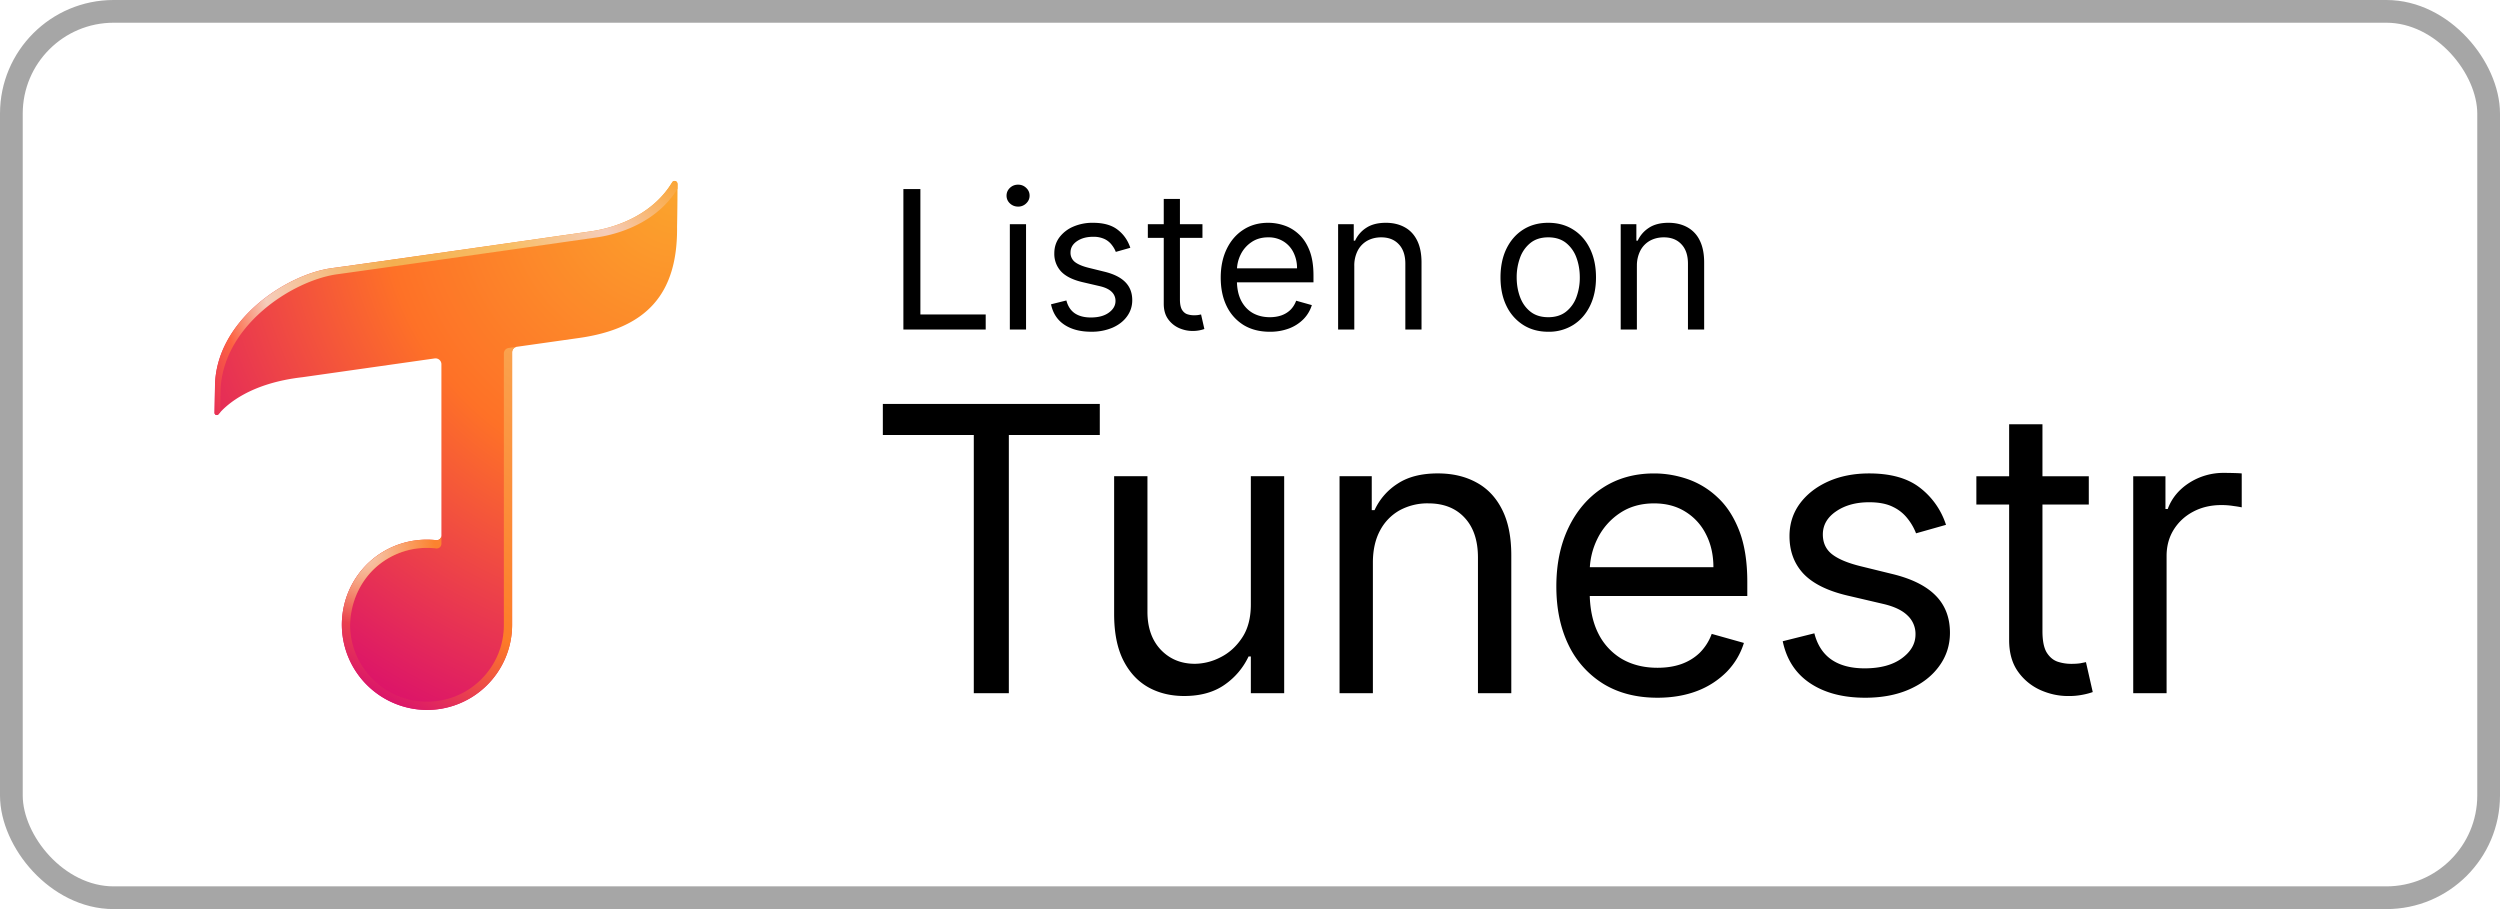
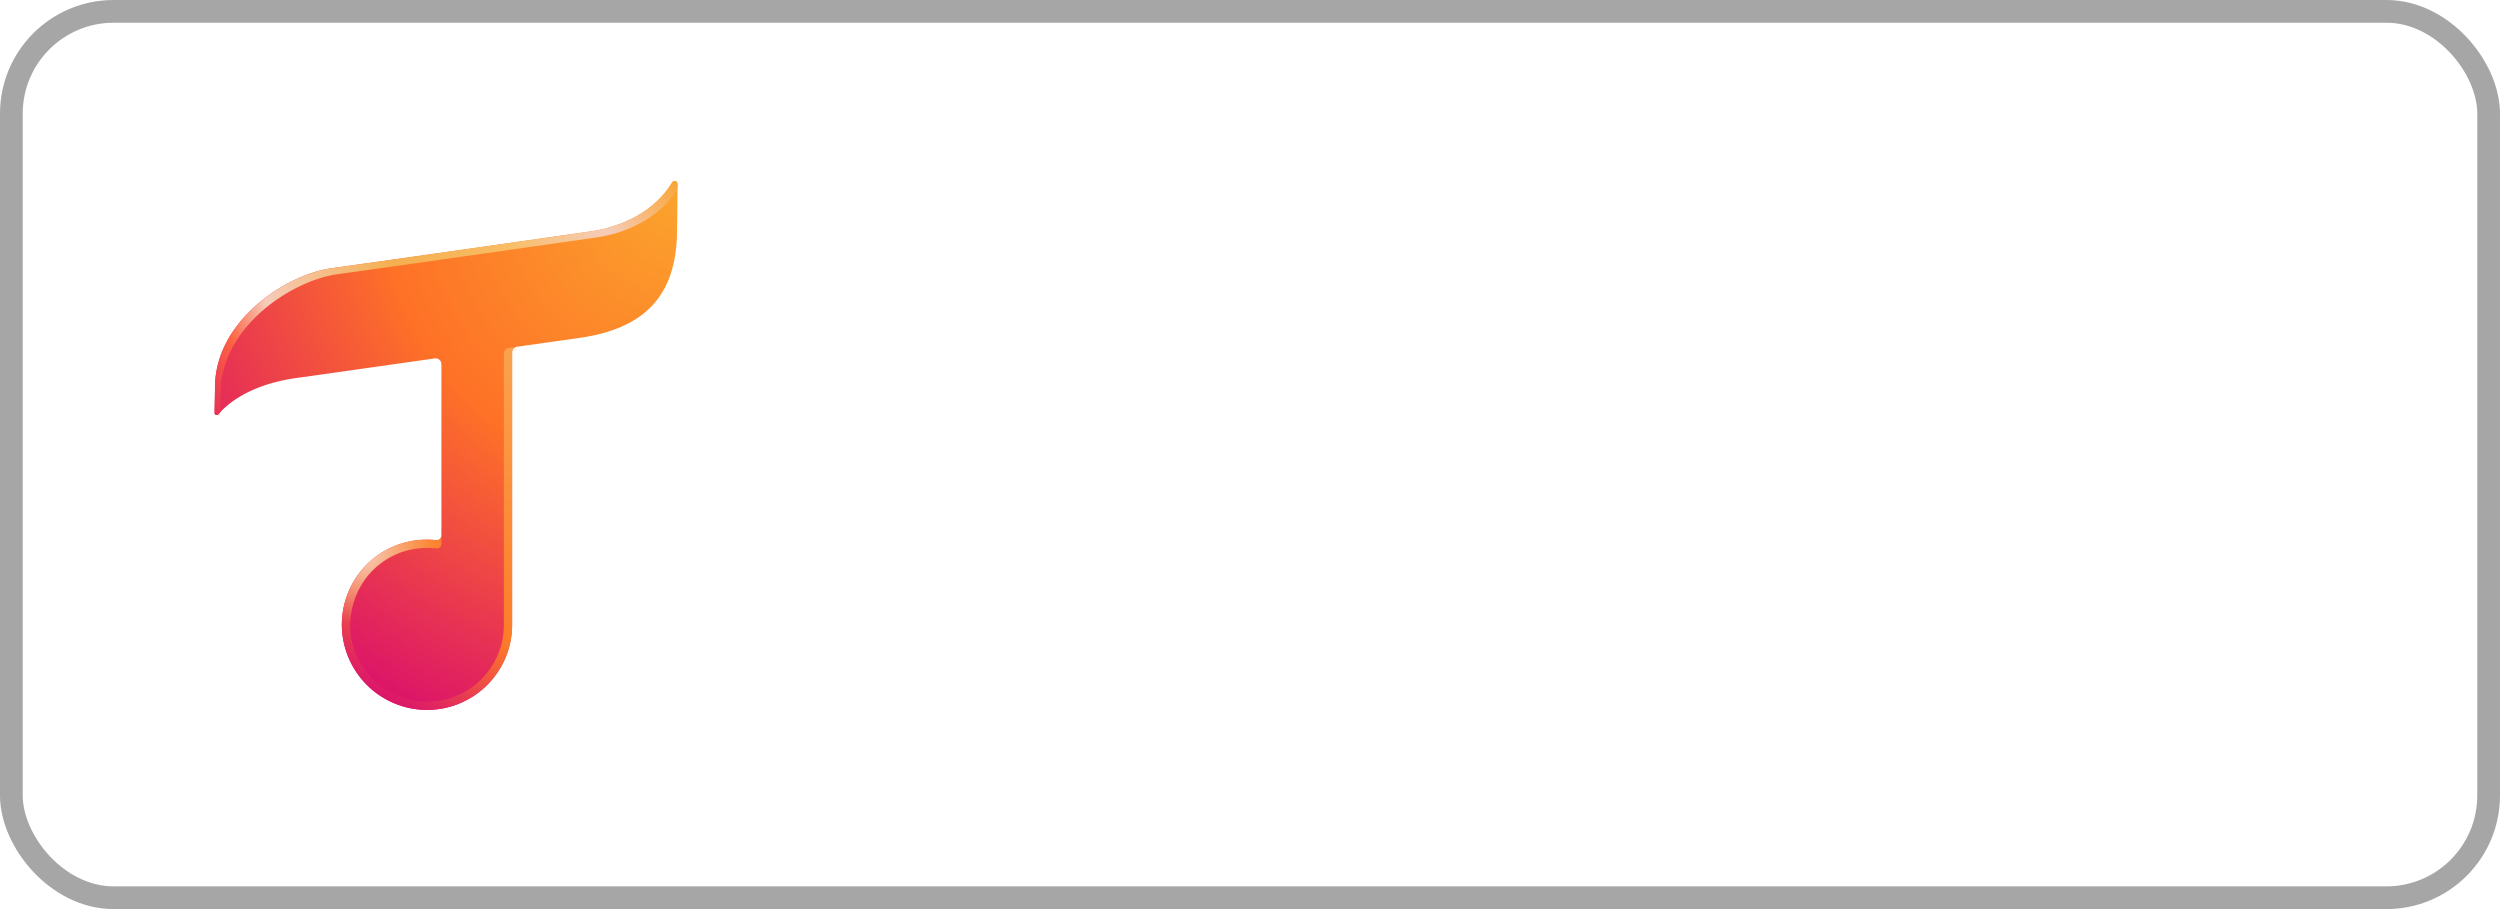
<svg xmlns="http://www.w3.org/2000/svg" width="110" height="40" fill="none" viewBox="0 0 110 40">
  <defs>
    <radialGradient id="tunestr-light__c" cx="0" cy="0" r="1" gradientTransform="matrix(25.971 0 0 25.971 29.785 8.375)" gradientUnits="userSpaceOnUse">
      <stop stop-color="#FBA42D" />
      <stop offset=".5" stop-color="#FE7127" />
      <stop offset="1" stop-color="#DB116B" />
    </radialGradient>
    <radialGradient id="tunestr-light__e" cx="0" cy="0" r="1" gradientTransform="translate(16.053 24.38) scale(3.112)" gradientUnits="userSpaceOnUse">
      <stop stop-color="#F5CBB6" />
      <stop offset="1" stop-color="#F5CBB6" stop-opacity="0" />
    </radialGradient>
    <radialGradient id="tunestr-light__f" cx="0" cy="0" r="1" gradientTransform="translate(29.933 7.818) scale(23.081)" gradientUnits="userSpaceOnUse">
      <stop stop-color="#FBA32D" />
      <stop offset=".174" stop-color="#F5CCBA" />
      <stop offset=".348" stop-color="#F8BE66" />
      <stop offset=".572" stop-color="#F4AF50" />
      <stop offset=".824" stop-color="#F5CCBA" />
      <stop offset=".911" stop-color="#FD6342" />
      <stop offset="1" stop-color="#E62E56" />
    </radialGradient>
    <linearGradient id="tunestr-light__b" x1="26.115" x2="15.201" y1="11.445" y2="30.348" gradientUnits="userSpaceOnUse">
      <stop stop-color="#D85DFE" />
      <stop offset=".512" stop-color="#9D36DF" />
      <stop offset="1" stop-color="#6510C2" />
    </linearGradient>
    <linearGradient id="tunestr-light__d" x1="25.073" x2="16.916" y1="16.602" y2="30.732" gradientUnits="userSpaceOnUse">
      <stop stop-color="#FAA34E" />
      <stop offset=".7" stop-color="#FD7C28" />
      <stop offset="1" stop-color="#DB156A" />
    </linearGradient>
    <filter id="tunestr-light__a" width="21.512" height="15.658" x="9.387" y="14.781" color-interpolation-filters="sRGB" filterUnits="userSpaceOnUse">
      <feFlood flood-opacity="0" result="BackgroundImageFix" />
      <feBlend in="SourceGraphic" in2="BackgroundImageFix" result="shape" />
      <feColorMatrix in="SourceAlpha" result="hardAlpha" values="0 0 0 0 0 0 0 0 0 0 0 0 0 0 0 0 0 0 127 0" />
      <feOffset dx="-.02" dy=".1" />
      <feComposite in2="hardAlpha" k2="-1" k3="1" operator="arithmetic" />
      <feColorMatrix values="0 0 0 0 1 0 0 0 0 1 0 0 0 0 1 0 0 0 0.5 0" />
      <feBlend in2="shape" mode="screen" result="effect1_innerShadow_697_3025" />
    </filter>
  </defs>
  <rect width="109" height="39" x=".5" y=".5" fill="#fff" rx="4.5" />
  <rect width="109" height="39" x=".5" y=".5" stroke="#A6A6A6" rx="4.5" />
  <g filter="url(#tunestr-light__a)">
    <path fill="url(#tunestr-light__b)" d="M14.05 28.822c-.539-1.507-.255-2.935.71-4.18.083-.107.003-.259-.13-.239-1.525.227-2.823.748-3.778 1.215a.146.146 0 0 0-.06.206c.961 1.644 2.39 2.685 3.035 3.159.171.133.28.029.223-.162Zm4.005-9.62v-1.87a.1.1 0 0 0-.113-.1c-3.07.417-4.414.607-4.414.607-2.383.357-3.71 1.575-4.127 2.921a.1.1 0 0 0 .136.121c1.805-.82 4.62-1.658 8.417-1.577a.101.101 0 0 0 .103-.1l-.002-.001Zm-.142 1.28c-4.187-.09-6.716.827-8.408 1.734a.225.225 0 0 0-.114.244c.146.723.358 1.318.62 1.915a.18.18 0 0 0 .243.09c1.675-.817 4.075-1.5 7.657-1.532.08 0 .144-.066.144-.145v-2.161a.145.145 0 0 0-.142-.146Zm10.53 6.42c.677-.825 1.235-1.72 1.588-2.61a.12.12 0 0 0-.14-.16c-1.497.338-3.503.536-5.865.381a.12.12 0 0 0-.128.121v2.07c0 .128 0 .25-.004.37 0 .065.048.12.112.124 1.533.105 2.903.066 4.032-.072.16-.02.304-.1.407-.223h-.002Zm-4.647 1.578c-.24.942-.53 1.362-.846 1.768-.089.117-.035.236.152.174 1.19-.35 2.216-.736 3.552-1.781.094-.072.04-.223-.078-.218-.783.03-1.722.015-2.651-.049-.064-.005-.113.043-.129.104v.002Zm6.816-5.967c.16-.745.271-1.426.286-2.144a.12.12 0 0 0-.153-.118c-1.603.482-3.928.796-6.719.638a.121.121 0 0 0-.128.12v2.202a.12.12 0 0 0 .113.12c2.663.183 4.841-.145 6.377-.577a.32.32 0 0 0 .225-.24h-.001Zm.224-3.816c-.145-1.456-.767-3.086-1.236-3.853a.132.132 0 0 0-.2-.029c-.546.475-1.717 1.17-4.051 1.49l-1.352.184a.115.115 0 0 0-.1.113v2.987c0 .062.048.112.11.115 2.844.17 5.127-.277 6.681-.782a.214.214 0 0 0 .148-.226v.001Z" />
  </g>
  <path fill="url(#tunestr-light__c)" d="M29.807 8.087c0-.127-.167-.173-.233-.063-.792 1.312-2.24 1.943-3.507 2.144 0 0-9.567 1.37-11.47 1.63-1.983.27-5.138 2.307-5.138 5.245l-.019 1.12c-.001.091.114.134.172.065.377-.444 1.413-1.369 3.692-1.63l5.822-.827a.259.259 0 0 1 .296.256v7.534a.206.206 0 0 1-.227.206 3.745 3.745 0 0 0-4.153 3.813 3.76 3.76 0 0 0 3.655 3.655 3.746 3.746 0 0 0 3.836-3.744v-11.99c0-.122.09-.226.212-.243l2.726-.386c2.977-.42 4.354-1.933 4.32-4.9 0 0 .02-.921.019-1.884l-.003-.001Z" />
  <path fill="url(#tunestr-light__d)" d="M22.382 15.31a.246.246 0 0 0-.212.243v11.938c0 .904-.352 1.753-.99 2.392a3.362 3.362 0 0 1-2.393.99h-.081a3.365 3.365 0 0 1-2.307-.994 3.365 3.365 0 0 1-.994-2.307c0-.95.36-1.818.963-2.447a3.354 3.354 0 0 1 2.418-1.017h.02c.131 0 .261.008.39.023a.206.206 0 0 0 .226-.206v-.363a.206.206 0 0 1-.227.205 3.745 3.745 0 0 0-4.153 3.813 3.76 3.76 0 0 0 3.655 3.656 3.746 3.746 0 0 0 3.837-3.745V15.502c0-.123.09-.227.211-.244l-.363.052Z" />
  <path fill="url(#tunestr-light__e)" d="M22.382 15.31a.246.246 0 0 0-.212.243v11.938c0 .904-.352 1.753-.99 2.392a3.362 3.362 0 0 1-2.393.99h-.081a3.365 3.365 0 0 1-2.307-.994 3.365 3.365 0 0 1-.994-2.307c0-.95.36-1.818.963-2.447a3.354 3.354 0 0 1 2.418-1.017h.02c.131 0 .261.008.39.023a.206.206 0 0 0 .226-.206v-.363a.206.206 0 0 1-.227.205 3.745 3.745 0 0 0-4.153 3.813 3.76 3.76 0 0 0 3.655 3.656 3.746 3.746 0 0 0 3.837-3.745V15.502c0-.123.09-.227.211-.244l-.363.052Z" />
-   <path fill="url(#tunestr-light__f)" d="M9.702 17.313c0-2.938 3.155-4.974 5.139-5.246 1.902-.259 11.47-1.629 11.47-1.629 1.262-.2 2.705-.828 3.499-2.133V8.09l-.003-.002c0-.127-.167-.173-.233-.063-.792 1.312-2.24 1.943-3.507 2.144 0 0-9.567 1.37-11.47 1.63-1.983.27-5.138 2.307-5.138 5.245l-.019 1.12c-.001.091.114.134.172.065a2.84 2.84 0 0 1 .076-.086l.014-.829Z" />
-   <path fill="#000" d="M39.749 14.5V8.318h.748v5.518h2.874v.664h-3.622Zm4.684 0V9.864h.713V14.5h-.713Zm.362-5.41a.506.506 0 0 1-.359-.141.456.456 0 0 1-.148-.341c0-.133.05-.247.148-.341.1-.095.22-.142.36-.142.138 0 .257.047.356.142.1.094.15.208.15.341 0 .133-.05.246-.15.341a.496.496 0 0 1-.357.142Zm4.94 1.812-.64.181c-.04-.107-.1-.21-.179-.31a.865.865 0 0 0-.313-.254 1.14 1.14 0 0 0-.51-.1c-.284 0-.52.065-.71.196-.187.129-.28.293-.28.492a.51.51 0 0 0 .192.42c.13.102.33.188.604.256l.688.17c.415.1.724.254.927.461.203.206.305.47.305.794 0 .266-.077.503-.23.713-.15.209-.362.374-.633.495a2.33 2.33 0 0 1-.948.18c-.473 0-.864-.102-1.174-.307-.31-.205-.506-.505-.589-.9l.676-.169c.065.25.186.437.365.562.182.124.418.187.71.187.332 0 .595-.07.79-.211.198-.143.296-.314.296-.514a.54.54 0 0 0-.169-.404c-.112-.11-.285-.193-.519-.248l-.773-.18c-.424-.101-.736-.257-.935-.469a1.133 1.133 0 0 1-.296-.8c0-.261.073-.493.22-.694a1.5 1.5 0 0 1 .607-.474 2.13 2.13 0 0 1 .875-.172c.46 0 .82.1 1.081.302.264.201.45.467.561.797Zm3.173-1.038v.603h-2.403v-.603h2.403Zm-1.703-1.111h.712v4.419c0 .201.03.352.088.453.06.098.137.165.23.199a.92.92 0 0 0 .298.048c.079 0 .143-.004.194-.012l.12-.024.145.64a1.491 1.491 0 0 1-.531.085c-.201 0-.399-.044-.592-.13a1.177 1.177 0 0 1-.477-.396c-.125-.177-.187-.4-.187-.67V8.753Zm4.668 5.844c-.447 0-.832-.099-1.156-.296a1.99 1.99 0 0 1-.745-.833c-.174-.358-.26-.775-.26-1.25s.086-.893.26-1.256c.175-.364.418-.648.73-.85.314-.206.68-.309 1.099-.309.241 0 .48.04.715.121.236.08.45.211.643.392.193.18.347.417.462.713.115.296.172.66.172 1.092v.302h-3.574v-.616h2.85a1.52 1.52 0 0 0-.157-.7 1.183 1.183 0 0 0-.441-.486 1.234 1.234 0 0 0-.67-.178c-.284 0-.53.07-.737.212a1.39 1.39 0 0 0-.474.543c-.11.223-.166.463-.166.718v.41c0 .35.06.648.181.891.123.242.293.426.51.553.218.124.47.187.758.187.187 0 .356-.027.507-.079.153-.054.285-.135.396-.241.11-.109.196-.244.256-.405l.689.193a1.526 1.526 0 0 1-.366.616 1.78 1.78 0 0 1-.634.41 2.35 2.35 0 0 1-.848.146Zm3.716-2.886V14.5h-.712V9.864h.688v.724h.06a1.33 1.33 0 0 1 .495-.567c.222-.145.507-.218.858-.218.313 0 .588.065.823.193.236.127.42.32.55.58.13.258.196.584.196.978V14.5h-.712v-2.898c0-.364-.095-.648-.284-.85-.19-.206-.449-.309-.779-.309-.227 0-.43.05-.61.148a1.058 1.058 0 0 0-.42.432 1.43 1.43 0 0 0-.153.688Zm8.534 2.886c-.419 0-.786-.1-1.102-.3a2.018 2.018 0 0 1-.736-.835c-.175-.358-.263-.777-.263-1.256 0-.483.088-.905.263-1.265.177-.36.422-.64.736-.839.316-.2.683-.299 1.102-.299.418 0 .785.1 1.099.3.316.198.561.478.736.838.177.36.266.782.266 1.265 0 .479-.089.898-.266 1.256-.175.358-.42.636-.736.836a2.01 2.01 0 0 1-1.1.299Zm0-.64c.318 0 .58-.082.785-.245a1.44 1.44 0 0 0 .456-.643 2.47 2.47 0 0 0 .147-.863c0-.31-.049-.599-.147-.866a1.46 1.46 0 0 0-.456-.65c-.206-.164-.467-.247-.785-.247s-.58.083-.785.248a1.46 1.46 0 0 0-.456.649 2.487 2.487 0 0 0-.148.866c0 .31.05.598.148.863.099.266.25.48.456.643.205.163.467.245.785.245Zm3.9-2.246V14.5h-.712V9.864H72v.724h.06c.11-.235.274-.424.496-.567.221-.145.507-.218.857-.218.314 0 .589.065.824.193a1.3 1.3 0 0 1 .55.58c.13.258.196.584.196.978V14.5h-.713v-2.898c0-.364-.094-.648-.284-.85-.189-.206-.448-.309-.778-.309-.228 0-.43.05-.61.148a1.059 1.059 0 0 0-.42.432 1.43 1.43 0 0 0-.154.688ZM38.845 19.14v-1.367h9.546v1.367h-4.002V30.5h-1.542V19.14h-4.002Zm16.192 7.457v-5.643h1.467V30.5h-1.467v-1.616h-.1a3.13 3.13 0 0 1-1.043 1.237c-.473.335-1.07.503-1.79.503-.597 0-1.127-.13-1.591-.391-.464-.265-.829-.663-1.094-1.193-.265-.535-.397-1.208-.397-2.02v-6.066h1.466v5.966c0 .696.195 1.252.584 1.666.394.414.895.621 1.504.621a2.49 2.49 0 0 0 1.113-.28c.38-.186.7-.472.957-.857.26-.385.391-.876.391-1.473Zm5.37-1.84V30.5H58.94v-9.546h1.417v1.492h.124a2.726 2.726 0 0 1 1.02-1.168c.455-.299 1.043-.448 1.764-.448.647 0 1.212.133 1.697.398.485.261.862.659 1.13 1.193.27.53.405 1.202.405 2.014V30.5H65.03v-5.966c0-.75-.195-1.334-.584-1.752-.39-.423-.924-.634-1.603-.634a2.56 2.56 0 0 0-1.256.304 2.18 2.18 0 0 0-.864.889c-.21.39-.316.862-.316 1.417ZM72.929 30.7c-.92 0-1.713-.203-2.38-.61a4.087 4.087 0 0 1-1.535-1.714c-.356-.738-.535-1.595-.535-2.573s.178-1.84.535-2.585c.36-.75.862-1.334 1.504-1.753.646-.422 1.4-.634 2.262-.634.497 0 .988.083 1.473.249a3.65 3.65 0 0 1 1.323.808c.398.368.715.857.951 1.466.236.61.354 1.36.354 2.25v.621h-7.358v-1.267h5.867c0-.539-.108-1.02-.323-1.442a2.435 2.435 0 0 0-.908-1c-.389-.245-.849-.367-1.38-.367-.583 0-1.089.145-1.516.435a2.862 2.862 0 0 0-.975 1.118c-.228.46-.342.953-.342 1.48v.845c0 .72.124 1.332.373 1.833a2.69 2.69 0 0 0 1.05 1.137c.448.257.968.385 1.56.385.385 0 .733-.053 1.044-.161.315-.112.586-.278.814-.497a2.26 2.26 0 0 0 .528-.833l1.417.398c-.149.48-.4.903-.752 1.267a3.67 3.67 0 0 1-1.305.846c-.518.198-1.1.298-1.746.298Zm12.695-7.607-1.318.373a2.445 2.445 0 0 0-.366-.64 1.78 1.78 0 0 0-.647-.522c-.273-.137-.623-.205-1.05-.205-.584 0-1.07.135-1.46.404-.386.265-.578.603-.578 1.013 0 .364.132.652.397.864.266.211.68.387 1.243.528l1.417.348c.854.207 1.49.524 1.908.95.418.423.628.968.628 1.635 0 .547-.158 1.036-.473 1.467-.31.43-.745.77-1.305 1.019-.559.249-1.21.373-1.951.373-.974 0-1.78-.211-2.417-.634-.638-.423-1.042-1.04-1.212-1.852l1.392-.348c.132.514.383.9.752 1.156.373.257.86.385 1.46.385.684 0 1.227-.145 1.628-.435.406-.294.61-.646.61-1.056a1.11 1.11 0 0 0-.349-.833c-.232-.228-.588-.398-1.069-.51l-1.59-.372c-.875-.208-1.517-.529-1.927-.964-.406-.439-.609-.988-.609-1.646 0-.54.151-1.015.454-1.43.306-.414.723-.74 1.249-.976.53-.236 1.13-.354 1.802-.354.945 0 1.686.207 2.225.622a3.35 3.35 0 0 1 1.156 1.64Zm6.283-2.137v1.242H86.96v-1.242h4.947Zm-3.505-2.287h1.466v9.098c0 .414.06.725.18.932.125.203.282.34.473.41.195.066.4.1.615.1.162 0 .294-.009.398-.025l.248-.05.299 1.317a2.97 2.97 0 0 1-.417.112 3.06 3.06 0 0 1-.677.062c-.414 0-.82-.089-1.218-.267a2.42 2.42 0 0 1-.982-.814c-.257-.365-.385-.825-.385-1.38v-9.495Zm5.46 11.832v-9.546h1.418v1.442h.1c.173-.472.488-.855.944-1.15a2.78 2.78 0 0 1 1.541-.44c.108 0 .242.002.404.006.161.004.284.01.367.018v1.492a4.407 4.407 0 0 0-.342-.056 3.364 3.364 0 0 0-.553-.044c-.464 0-.879.098-1.243.292-.36.191-.647.456-.858.796-.207.335-.31.719-.31 1.15v6.04h-1.467Z" />
+   <path fill="url(#tunestr-light__f)" d="M9.702 17.313c0-2.938 3.155-4.974 5.139-5.246 1.902-.259 11.47-1.629 11.47-1.629 1.262-.2 2.705-.828 3.499-2.133V8.09c0-.127-.167-.173-.233-.063-.792 1.312-2.24 1.943-3.507 2.144 0 0-9.567 1.37-11.47 1.63-1.983.27-5.138 2.307-5.138 5.245l-.019 1.12c-.001.091.114.134.172.065a2.84 2.84 0 0 1 .076-.086l.014-.829Z" />
</svg>